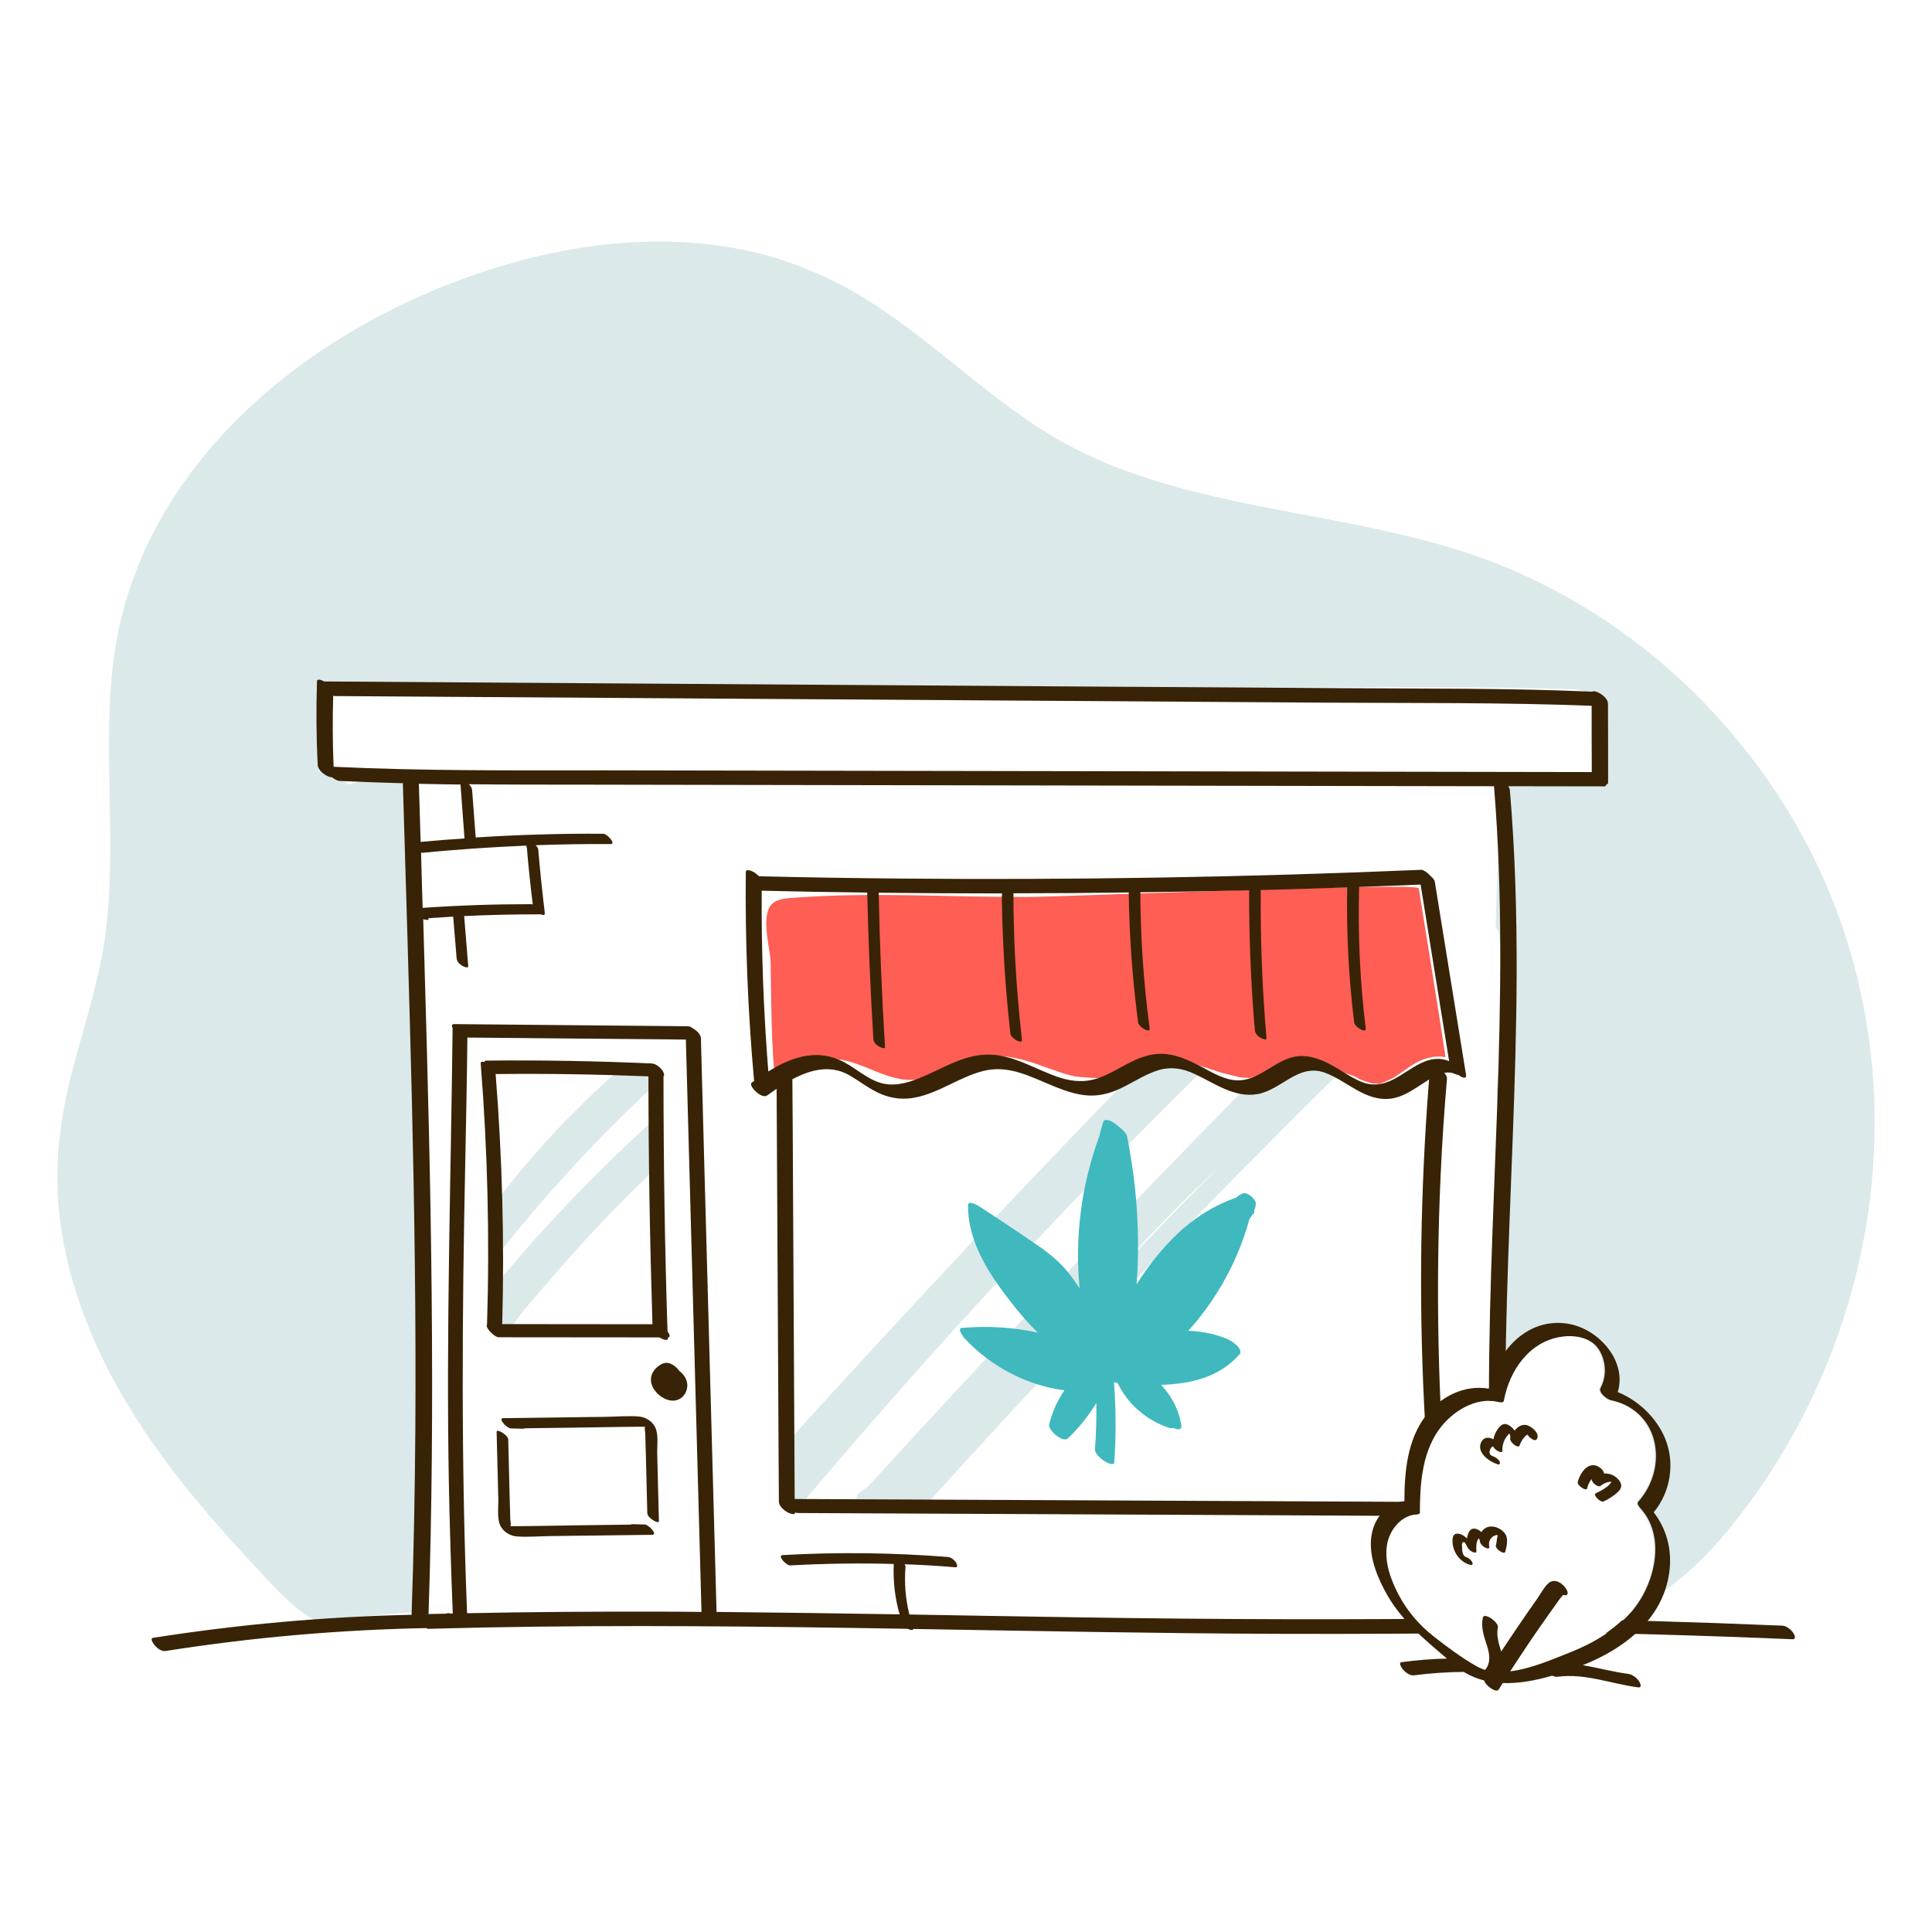
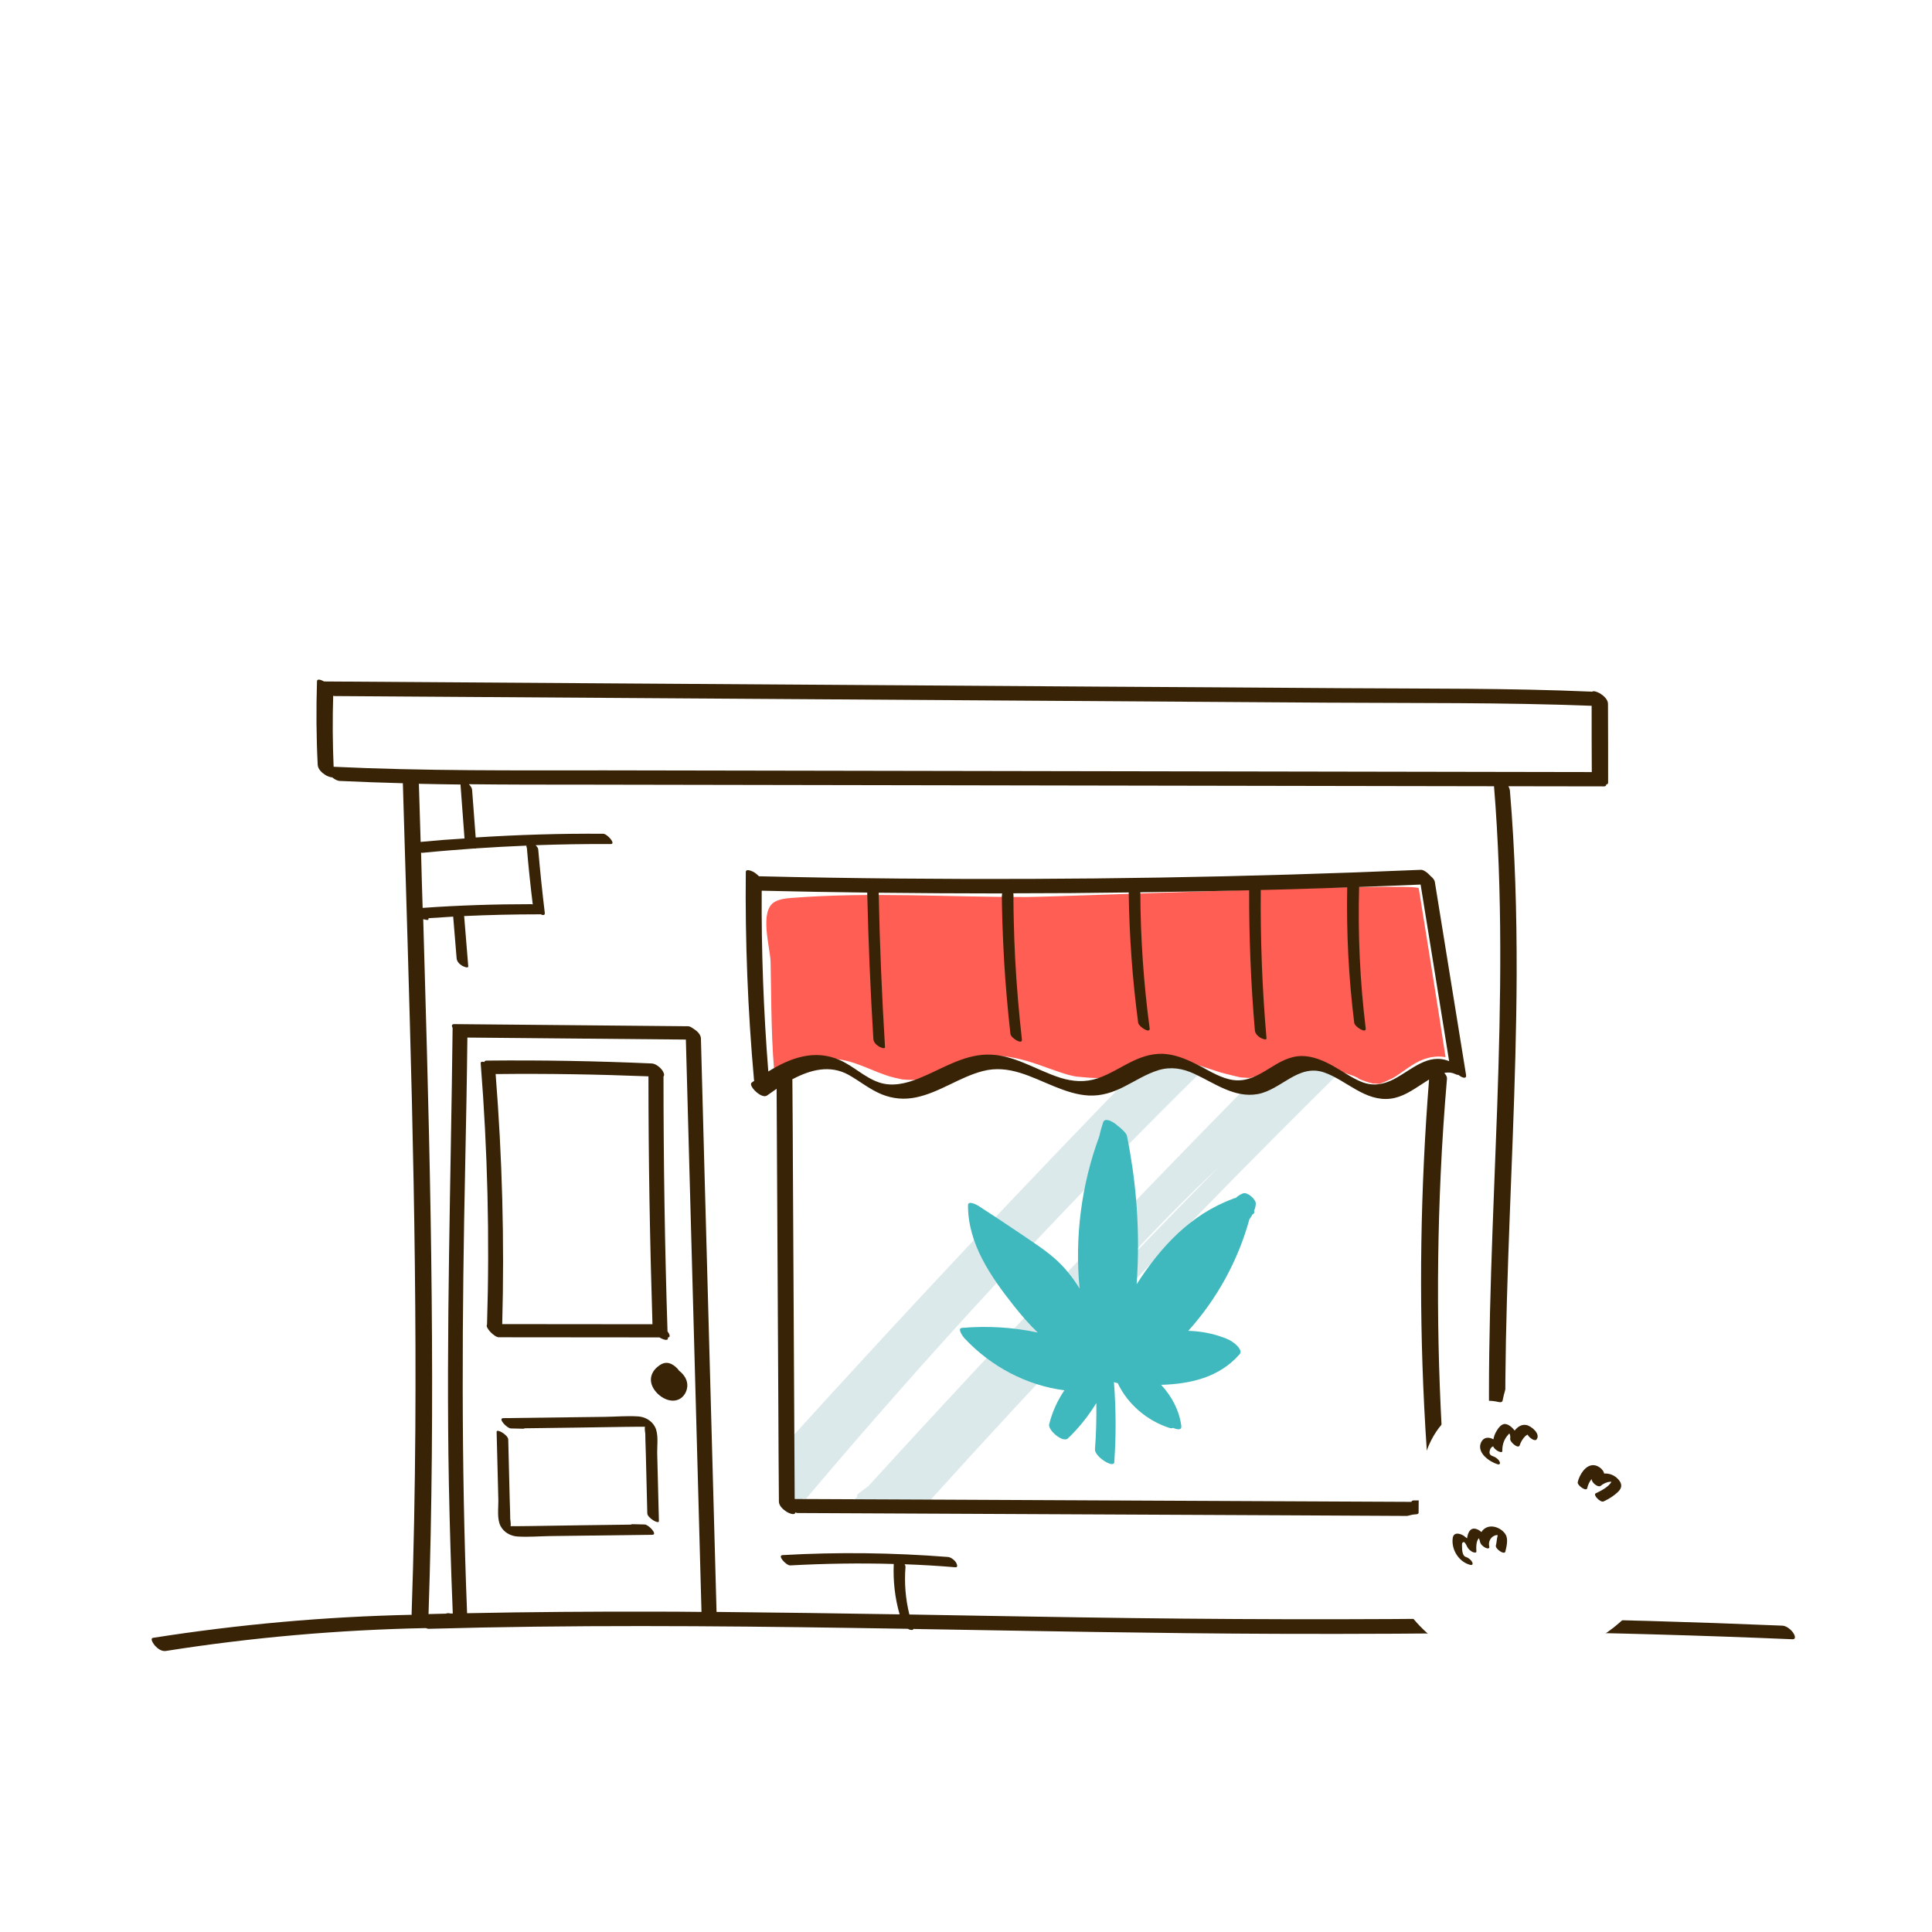
<svg xmlns="http://www.w3.org/2000/svg" width="640" height="640" viewBox="0 0 640 640" fill="none">
  <rect x="0" y="0" width="640" height="640" fill="#333333" stroke="none" />
  <g clip-path="url(#clip0)">
    <rect width="640" height="640" fill="white" />
    <g clip-path="url(#clip1)">
-       <path opacity="0.2" d="M595.497 274.059C570.754 230.629 530.291 196.729 482.325 181.984C454.685 173.45 425.763 170.274 397.743 163.399C383.781 159.985 370.008 155.623 357.186 149.175C344.363 142.775 332.917 134.098 321.757 125.185C311.024 116.603 300.433 107.784 288.893 100.388C277.068 92.802 264.292 87.065 250.662 83.746C222.975 77.061 193.673 79.906 166.603 87.966C118.732 102.237 71.478 133.624 49.252 179.519C43.6 191.23 39.754 203.699 37.901 216.595C35.669 232.383 36.002 248.361 36.334 264.244C36.619 279.795 36.904 295.441 34.719 310.85C32.487 326.449 27.311 341.384 23.464 356.603C19.76 371.348 18.003 386.236 19.57 401.455C21.089 416.295 25.411 430.803 31.395 444.458C43.363 471.625 62.312 494.999 82.401 516.619C87.197 521.787 91.947 527.239 97.313 531.886C101.73 535.726 107.191 539.045 113.27 537.907C113.887 537.765 113.65 537.006 113.033 536.105C179.046 529.799 245.486 530.036 311.689 532.17C345.028 533.26 378.367 534.778 411.658 536.247L461.999 538.476C478.146 539.187 494.53 540.657 510.725 539.946C525.067 539.329 538.412 535.821 550.333 527.666C561.541 520.033 570.659 509.697 578.732 498.887C594.975 477.077 606.895 452.091 613.924 425.872C627.459 374.952 621.712 320.048 595.497 274.059Z" fill="#4C919A" />
      <path d="M529.817 241.533C530.007 237.93 530.862 234.042 528.155 231.197C525.495 228.447 522.408 228.352 518.799 228.258C462.522 226.646 405.959 228.495 349.635 228.4C304.186 228.305 258.689 228.21 213.24 228.163C188.212 228.115 163.231 228.068 138.203 228.02C129.797 227.357 121.344 227.12 112.89 227.262C110.943 227.309 108.996 227.357 107.049 227.404C107.334 228.305 107.429 229.253 107.334 230.201C106.337 238.546 106.337 246.938 105.529 255.282C107.049 255.851 108.521 256.468 109.993 257.084C110.278 257.226 110.563 257.321 110.848 257.463C110.658 257.369 110.421 257.274 110.231 257.226C110.468 257.321 110.706 257.416 110.896 257.511C110.848 257.511 110.848 257.511 110.801 257.511C110.896 257.558 110.943 257.558 111.038 257.606C110.943 257.558 110.896 257.558 110.801 257.511C110.563 257.511 110.373 257.463 110.136 257.463C112.178 257.7 113.935 258.554 115.36 259.881C119.587 258.791 123.908 257.558 128.278 258.032C132.362 258.459 135.591 260.545 136.969 264.006C137.064 264.006 137.159 264.006 137.253 264.006C137.253 264.291 137.253 264.623 137.253 264.907C137.491 265.666 137.633 266.519 137.681 267.42C137.728 268.226 137.586 269.079 137.348 269.885C137.823 295.962 138.203 321.991 138.536 348.068C138.963 387.799 139.201 427.531 139.248 467.309C139.248 489.688 139.201 512.114 139.058 534.492C139.058 535.915 140.483 537.147 141.575 537.858C142.003 538.143 144.472 539.376 144.472 538.048C144.472 537.764 144.472 537.527 144.472 537.242C144.567 537.242 144.615 537.242 144.71 537.242C190.159 537.764 235.656 538.19 281.105 538.522C326.554 538.854 372.051 539.044 417.547 539.139C442.005 539.186 466.511 539.233 490.969 539.233C491.396 539.47 491.871 539.613 492.346 539.613H495.243C495.386 539.66 495.481 539.66 495.576 539.613H497.143C497.475 539.613 497.713 539.518 497.855 539.376C498.662 539.66 499.565 539.802 499.565 538.996C499.327 499.028 498.71 459.107 497.665 419.139C497.143 399.794 496.525 380.45 495.813 361.154C497.665 343.99 497.95 326.685 496.668 309.474C496.62 308.621 496.098 307.862 495.481 307.293C495.718 292.311 496.525 277.376 497.808 262.442C497.855 262.442 497.903 262.442 497.95 262.442C498.045 262.299 498.188 262.157 498.283 262.015C498.33 261.968 498.33 261.968 498.378 261.92C498.473 261.825 498.52 261.778 498.615 261.73C499.185 261.256 499.945 260.593 500.657 260.213C501.749 259.597 502.889 259.265 504.124 259.265C504.741 259.36 505.359 259.407 505.929 259.502C506.071 259.549 506.214 259.597 506.309 259.644C507.211 259.36 508.113 259.218 509.063 259.17C515.759 259.123 522.313 257.985 528.962 257.321C529.009 257.321 529.057 257.321 529.104 257.321C529.152 256.041 529.057 254.761 529.104 253.813C529.389 249.735 529.627 245.61 529.817 241.533Z" fill="white" />
-       <path opacity="0.2" d="M213.192 354.279C213.144 354.327 213.049 354.374 213.002 354.469C211.909 353.521 210.58 352.809 209.962 353.236C208.917 353.9 207.825 354.564 206.78 355.227C205.878 354.706 205.023 354.469 204.501 354.943C189.256 368.313 175.436 383.248 163.278 399.463C162.756 400.127 163.468 401.265 164.465 402.213C164.038 402.734 163.611 403.208 163.183 403.73C162.661 404.346 163.326 405.532 164.37 406.48C163.611 407.428 162.851 408.376 162.043 409.325C160.904 410.747 165.653 414.682 166.793 413.307C182.465 393.726 199.562 375.33 217.988 358.309C219.128 357.076 214.616 352.952 213.192 354.279Z" fill="#4C919A" />
-       <path opacity="0.2" d="M214.807 372.58C205.451 381.114 196.428 389.98 187.689 399.178C183.415 403.635 179.236 408.187 175.104 412.833C170.972 417.479 167.078 422.458 162.804 427.009C162.091 427.768 163.469 429.522 164.941 430.518C164.229 431.466 163.516 432.367 162.804 433.315C162.234 434.074 163.136 435.401 164.371 436.397C164.181 436.681 164.039 436.966 163.896 437.298C162.946 439.052 167.885 442.655 168.645 441.28C171.447 435.97 175.816 431.419 179.663 426.867C183.7 422.126 187.784 417.432 191.964 412.833C200.369 403.635 209.108 394.769 218.131 386.235C218.749 385.666 217.894 384.338 216.754 383.295C217.229 382.869 217.704 382.394 218.226 381.968C218.844 381.399 218.036 380.119 216.896 379.076C217.799 378.27 218.701 377.416 219.603 376.61C220.743 375.425 216.232 371.253 214.807 372.58Z" fill="#4C919A" />
      <path opacity="0.2" d="M425.478 319.81C421.346 323.746 417.215 327.681 413.13 331.616C412.418 330.573 410.993 329.482 409.901 329.245C410.518 328.629 411.136 327.965 411.753 327.349C412.988 326.116 408.381 322.039 407.004 323.366C367.634 363.145 328.928 403.588 290.983 444.741C280.297 456.31 269.659 467.973 259.068 479.637C258.356 480.395 259.686 482.102 261.111 483.098C260.826 485.705 261.063 488.313 261.823 490.873C261.253 491.869 260.731 492.912 260.256 493.955C259.448 495.662 264.055 499.36 265.005 497.938C265.337 497.369 265.717 496.8 266.05 496.278C266.572 496.468 267.094 496.468 267.379 496.041C287.278 472.477 307.7 449.34 328.596 426.677C349.492 404.014 370.91 381.778 392.804 360.063C405.152 347.831 417.594 335.741 430.227 323.793C431.414 322.608 426.903 318.435 425.478 319.81Z" fill="#4C919A" />
      <path opacity="0.2" d="M453.641 336.879C447.942 341.098 442.291 345.46 436.734 349.917C436.259 349.016 435.12 347.926 434.075 347.404C439.251 342.189 444.38 337.021 449.604 331.853C450.839 330.62 446.232 326.543 444.855 327.87C402.73 369.925 361.366 412.738 320.808 456.31C309.695 468.258 298.677 480.206 287.706 492.248C286.567 493.102 285.379 494.002 284.24 494.856C283.907 495.093 283.86 495.377 284.002 495.757C283.575 496.136 283.195 496.515 282.767 496.942C281.533 498.127 286.092 502.252 287.517 500.925L289.036 499.455C289.369 499.55 289.654 499.55 289.891 499.455C292.076 498.601 294.308 497.843 296.54 497.179C297.585 498.317 299.199 499.36 300.102 499.028L301.669 498.507C301.906 498.412 302.049 498.27 302.096 498.032C302.524 497.795 302.904 497.511 303.284 497.226C304.471 498.364 306.133 499.17 306.845 498.412C345.028 456.12 384.256 414.777 424.481 374.429C435.737 363.145 447.04 351.956 458.485 340.814C459.625 339.629 455.161 335.788 453.641 336.879ZM355.287 436.823C355.097 436.634 354.907 436.492 354.669 436.349C361.176 429.617 367.634 422.932 374.141 416.199C374.331 416.152 374.521 416.104 374.663 415.915C383.924 405.911 393.517 396.239 403.443 386.851C387.201 403.35 371.149 419.992 355.287 436.823Z" fill="#4C919A" />
      <path d="M469.978 294.255C469.646 292.217 352.342 297.1 339.852 297.147C314.159 297.195 288.086 295.441 262.488 297.432C260.494 297.574 258.452 297.764 256.694 298.712C251.375 301.652 255.127 313.789 255.27 318.625C255.365 323.603 255.412 328.582 255.507 333.56C255.65 340.624 255.84 347.641 256.457 354.658C261.064 352.145 265.955 350.391 270.989 350.723C274.979 350.391 279.063 350.818 283.147 352.193C286.662 353.378 289.986 354.99 293.453 356.175C295.257 356.792 297.11 357.219 299.009 357.598C299.057 357.598 299.057 357.598 299.104 357.598C299.532 357.598 299.959 357.645 300.386 357.693C301.051 357.74 301.764 357.693 302.429 357.74C302.809 357.74 303.046 357.74 303.141 357.74C304.091 357.503 305.373 357.029 305.611 356.934C306.085 356.792 306.513 356.602 306.988 356.413C308.84 355.464 310.74 354.563 312.639 353.71C315.109 352.572 317.673 351.434 320.333 350.865C320.76 350.77 321.235 350.676 321.663 350.628C322.28 350.533 322.802 350.439 323.182 350.391C323.135 350.391 323.135 350.391 323.135 350.391C323.182 350.391 323.182 350.391 323.23 350.391C325.699 350.012 324.37 350.344 323.42 350.391C325.034 350.344 326.744 349.822 328.359 349.775C333.773 349.538 339.187 351.008 344.221 352.762C346.501 353.568 348.78 354.421 351.107 355.18C352.389 355.607 353.672 356.033 355.002 356.318C355.571 356.46 356.094 356.555 356.664 356.65H356.711C359.181 356.887 361.65 357.124 364.12 357.124C364.88 357.124 365.687 357.076 366.447 357.029C369.154 355.749 371.718 354.184 374.425 352.857C378.035 351.102 381.977 349.87 386.013 350.439C387.343 350.628 388.625 350.913 389.86 351.339C390.81 351.387 391.76 351.529 392.71 351.719C396.509 352.477 400.213 353.995 403.918 355.132C406.197 355.796 408.524 356.318 410.851 356.887C411.279 356.934 411.706 356.981 412.086 356.981C412.561 356.981 414.461 357.266 414.746 356.887C413.368 357.076 413.226 357.124 414.271 356.934L414.983 356.792C415.458 356.697 415.933 356.555 416.408 356.413C417.548 356.081 418.64 355.701 419.685 355.275C423.104 353.141 426.476 351.102 430.608 351.055C432.84 351.055 434.977 351.624 437.066 352.477C439.916 353.283 442.718 354.326 445.377 355.369C446.612 355.891 448.179 356.223 449.414 356.887C449.509 356.887 449.794 357.029 450.222 357.408C450.507 357.55 450.839 357.645 451.124 357.787C452.121 358.167 453.119 358.499 454.163 358.783C454.401 358.831 454.638 358.878 454.876 358.973C455.303 358.878 455.683 358.925 455.826 358.973C456.158 358.973 456.443 359.02 456.633 359.02C456.728 359.02 456.823 359.02 456.918 359.02C457.298 358.925 457.725 358.736 457.868 358.688C457.963 358.641 458.2 358.594 458.39 358.499C458.865 358.262 460.29 357.645 461.145 357.266C461.62 356.981 462.094 356.697 462.569 356.413C465.989 354.184 468.933 351.529 472.97 350.486C475.06 349.917 477.007 349.87 478.859 350.202C476.009 331.521 472.97 312.888 469.978 294.255Z" fill="#FE5E53" />
      <path d="M485.65 356.08C482.183 334.745 478.764 313.409 475.297 292.074C475.202 291.505 474.632 290.794 473.872 290.178C472.922 289.087 471.545 288.091 470.69 288.139C413.131 290.604 355.524 291.553 297.917 291.031C282.435 290.889 266.905 290.652 251.423 290.272C250.948 289.798 250.426 289.372 249.951 289.04C249.523 288.755 247.101 287.522 247.054 288.85C246.816 311.797 247.719 334.745 249.761 357.598C249.761 357.74 249.808 357.882 249.856 358.024C249.571 358.214 249.286 358.451 249.001 358.641C247.719 359.589 252.278 364.188 254.082 362.908C255.08 362.197 256.172 361.438 257.264 360.679C257.454 395.669 257.644 430.66 257.834 465.697C257.882 476.27 257.929 486.843 258.024 497.416C258.024 498.838 259.449 500.071 260.541 500.782C260.969 501.067 263.343 502.252 263.438 501.019C263.771 501.161 264.103 501.209 264.436 501.209C318.433 501.446 372.431 501.73 426.428 501.967C441.626 502.062 456.823 502.11 472.02 502.204C472.542 502.204 472.827 502.015 472.875 501.683C474.775 501.683 476.722 501.683 478.621 501.683C478.954 501.683 479.619 501.588 479.571 501.067C476.294 463.801 475.534 426.345 477.244 388.984C477.719 378.411 478.431 367.839 479.334 357.266C479.381 356.697 479.001 356.033 478.431 355.417C479.619 355.18 480.806 355.227 481.946 355.748C482.326 355.938 482.753 356.08 483.133 356.08C484.415 357.123 485.888 357.503 485.65 356.08ZM468.363 497.036C467.841 497.036 467.603 497.226 467.556 497.511C413.701 497.274 359.798 496.989 305.943 496.752C291.696 496.705 277.496 496.61 263.248 496.562C263.058 460.956 262.868 425.349 262.678 389.743C262.631 379.17 262.583 368.597 262.488 358.024C262.488 357.835 262.488 357.692 262.441 357.55C268.377 354.374 274.931 352.619 281.152 356.08C284.857 358.166 288.134 360.916 292.123 362.528C295.78 363.998 299.579 364.33 303.426 363.524C311.262 361.912 317.863 356.792 325.604 354.8C334.2 352.572 341.561 356.792 349.303 359.921C352.959 361.391 356.759 362.718 360.748 362.908C364.927 363.097 368.821 361.817 372.478 359.921C376.23 358.024 379.792 355.701 383.876 354.468C387.96 353.283 391.807 353.947 395.607 355.701C402.208 358.735 408.904 363.809 416.598 362.434C424.481 361.011 430.038 352.287 438.681 355.274C446.09 357.882 452.121 364.946 460.622 363.951C464.564 363.477 467.888 361.153 471.118 359.067C471.783 358.641 472.59 358.119 473.397 357.598C470.548 393.631 469.978 429.806 471.783 465.887C472.305 476.27 473.017 486.653 473.92 496.989C472.115 497.036 470.263 497.036 468.363 497.036ZM461.619 357.55C458.2 359.304 454.733 359.873 451.076 358.404C447.657 357.029 444.665 354.8 441.483 353.046C438.396 351.339 434.882 349.822 431.273 349.822C427.141 349.822 423.721 351.908 420.302 354.042C416.693 356.27 413.036 358.356 408.619 357.787C404.677 357.266 401.068 354.99 397.601 353.188C394.134 351.387 390.525 349.68 386.583 349.206C382.499 348.684 378.605 349.869 374.995 351.624C371.196 353.473 367.634 355.843 363.597 357.218C359.466 358.593 355.381 358.309 351.25 357.029C343.176 354.468 335.672 349.158 326.887 349.348C318.671 349.537 311.689 354.326 304.281 357.266C300.149 358.925 295.495 360.063 291.126 358.546C286.424 356.934 282.72 353.141 278.161 351.15C269.755 347.451 261.729 350.486 254.51 354.942C252.943 335.029 252.183 315.021 252.325 295.061C252.42 295.061 252.468 295.061 252.563 295.061C264.151 295.345 275.738 295.535 287.279 295.677C287.659 311.892 288.324 328.06 289.321 344.227C289.368 345.223 290.271 346.124 291.126 346.645C291.411 346.835 293.263 347.736 293.168 346.788C292.123 329.767 291.411 312.793 291.078 295.725C304.708 295.867 318.338 295.962 331.968 295.962C331.921 296.389 331.873 296.815 331.873 296.957C331.873 298.048 331.921 299.138 331.921 300.229C331.968 302.078 332.016 303.974 332.063 305.824C332.206 310.043 332.396 314.215 332.633 318.435C333.108 326.495 333.82 334.508 334.723 342.521C334.865 343.801 338.712 346.266 338.522 344.37C337.525 335.504 336.765 326.59 336.29 317.677C336.052 313.315 335.91 308.953 335.815 304.591C335.767 302.41 335.72 300.229 335.72 298.048C335.72 297.289 335.767 296.578 335.672 295.914C348.4 295.914 361.175 295.82 373.903 295.63C374.093 310.091 375.138 324.504 377.037 338.822C377.227 340.102 381.074 342.568 380.837 340.671C378.842 325.737 377.797 310.66 377.75 295.583C389.765 295.44 401.78 295.203 413.796 294.919C413.748 310.423 414.366 325.926 415.695 341.335C415.79 342.378 416.645 343.232 417.5 343.753C417.737 343.895 419.637 344.844 419.542 343.895C418.117 327.586 417.5 311.229 417.643 294.824C420.255 294.777 422.867 294.682 425.431 294.634C432.365 294.445 439.346 294.208 446.28 293.971C445.995 308.953 446.755 323.935 448.607 338.822C448.749 340.102 452.644 342.568 452.406 340.671C450.507 325.12 449.794 309.474 450.222 293.828C457.013 293.591 463.804 293.307 470.595 293.022C473.73 312.509 476.912 332.042 480.046 351.529C473.017 348.684 467.603 354.468 461.619 357.55Z" fill="#382307" />
      <g style="mix-blend-mode:multiply">
        <path d="M415.993 398.83C416.163 397.354 413.219 394.798 411.804 395.309C410.898 395.65 410.049 396.161 409.426 396.786C409.313 396.842 409.2 396.899 409.087 396.899C408.804 396.899 408.577 397.013 408.407 397.126C394.312 402.351 384.462 413.085 376.537 425.408C376.707 423.194 376.764 420.979 376.877 418.764C377.386 404.509 376.141 390.198 373.31 376.227C373.141 375.489 371.669 373.956 370.197 372.876C368.442 371.286 365.951 370.207 365.442 371.741C364.932 373.274 364.48 374.864 364.14 376.454C358.196 392.583 355.988 409.848 357.63 426.828C355.536 423.478 353.158 420.411 350.384 417.798C346.705 414.334 342.402 411.665 338.27 408.825C333.572 405.645 328.873 402.522 324.118 399.455C323.609 399.114 320.665 397.581 320.665 399.228C320.608 412.006 328.25 422.966 335.893 432.621C338.327 435.688 340.931 438.698 343.761 441.424C335.553 439.663 327.118 439.152 318.627 439.89C316.929 440.061 319.193 443.014 319.42 443.241C328.194 452.668 340.025 458.915 352.592 460.562C350.271 463.97 348.573 467.718 347.554 471.807C347.044 473.738 352.139 478.111 353.781 476.464C357.46 472.943 360.574 469.024 363.178 464.765C363.234 469.876 363.121 474.987 362.725 480.099C362.555 482.541 369.008 486.573 369.121 484.358C369.744 475.498 369.688 466.639 369.008 457.836C369.405 458.007 369.857 458.12 370.254 458.177C373.537 465.162 380.047 470.671 387.349 473C387.859 473.17 388.312 473.17 388.595 473C388.764 473.056 388.934 473.17 389.161 473.227C390.18 473.568 391.538 473.795 391.312 472.261C390.633 467.207 388.142 462.493 384.632 458.745C394.369 458.461 403.879 456.303 410.615 448.636C411.974 447.103 408.577 444.32 406.313 443.468C406.087 443.355 405.804 443.241 405.577 443.184C401.728 441.708 397.709 440.969 393.633 440.856C403.086 430.349 410.106 417.685 413.898 403.828C413.955 403.771 414.012 403.714 414.068 403.657C414.408 403.203 414.634 402.692 414.917 402.238H414.974C415.483 402.067 415.597 401.613 415.427 401.045C415.767 400.363 415.936 399.625 415.993 398.83Z" fill="#3FB9BE" />
      </g>
      <path d="M221.123 441.043C220.221 412.975 219.794 384.859 219.794 356.744C219.794 356.697 219.794 356.649 219.794 356.554C220.268 356.175 219.794 355.179 219.461 354.658C218.749 353.615 217.276 352.382 215.947 352.287C197.71 351.481 179.473 351.149 161.189 351.339C160.714 351.339 160.477 351.529 160.429 351.813C159.764 351.624 159.195 351.624 159.242 352.287C161.522 381.067 162.234 409.988 161.332 438.814C160.619 439.715 163.754 442.987 165.226 442.987C182.988 442.987 200.702 443.034 218.464 443.034C218.511 443.082 218.559 443.082 218.606 443.129C218.986 443.366 221.313 444.551 221.266 443.271C221.266 443.176 221.266 443.082 221.266 443.034C222.168 443.034 221.883 442.038 221.123 441.043ZM164.419 355.796C181.231 355.606 198.042 355.891 214.807 356.554C214.807 383.959 215.282 411.315 216.137 438.672C199.562 438.672 182.94 438.625 166.366 438.625C167.126 410.984 166.366 383.342 164.181 355.748C164.276 355.796 164.324 355.796 164.419 355.796Z" fill="#382307" />
      <path d="M224.922 454.034C224.305 453.038 223.07 452.138 222.31 451.806C220.411 450.952 218.938 451.758 217.466 453.086C216.184 454.271 215.424 455.931 215.661 457.685C216.136 461.43 221.265 465.366 224.97 463.517C226.584 462.711 227.534 461.004 227.677 459.249C227.819 457.116 226.584 455.314 224.922 454.034Z" fill="#382307" />
      <path d="M217.703 481.248C217.656 478.641 218.226 474.99 216.944 472.619C215.851 470.581 213.667 469.348 211.387 469.206C207.778 468.969 204.073 469.3 200.464 469.348C196.712 469.395 192.96 469.443 189.209 469.49C181.705 469.585 174.201 469.68 166.698 469.775C164.798 469.822 167.933 473.141 169.215 473.188C170.592 473.236 171.969 473.236 173.299 473.283C173.537 473.283 173.726 473.236 173.774 473.141C184.887 472.999 196 472.856 207.16 472.667C208.728 472.667 210.295 472.619 211.862 472.619C212.432 472.619 213.097 472.667 213.667 472.619C213.667 472.619 213.667 472.619 213.667 472.667C213.477 472.999 213.714 474.658 213.762 474.99C213.762 475.796 213.809 476.554 213.809 477.36L213.952 482.054C214.094 488.502 214.284 494.903 214.427 501.351C214.474 502.821 218.321 505.097 218.273 503.864C218.083 496.325 217.893 488.787 217.703 481.248Z" fill="#382307" />
      <path d="M594.025 540.893C593.312 539.85 591.84 538.617 590.51 538.522C561.066 537.289 531.621 536.436 502.176 536.009C498.235 501.019 498.187 465.792 499.184 430.612C500.182 394.674 502.271 358.783 502.414 322.845C502.461 302.505 501.891 282.212 500.182 261.967C500.134 261.446 499.944 260.924 499.659 260.45C510.202 260.45 520.745 260.498 531.289 260.498C531.906 260.498 532.096 260.261 532.096 259.834C532.476 259.834 532.713 259.644 532.713 259.218C532.713 250.541 532.713 241.817 532.666 233.141C532.666 231.719 531.241 230.486 530.149 229.775C529.769 229.538 527.917 228.589 527.394 229.158C527.299 229.158 527.204 229.111 527.109 229.111C499.802 227.926 472.399 228.163 445.044 227.973C417.879 227.783 390.667 227.594 363.502 227.451C308.839 227.072 254.129 226.74 199.467 226.361C168.787 226.171 138.155 225.934 107.476 225.745C107.429 225.745 107.381 225.745 107.381 225.745C106.146 225.081 105.054 224.844 105.006 225.65C104.722 234.895 104.769 244.093 105.244 253.338C105.291 254.761 106.621 255.994 107.761 256.705C107.998 256.894 109.281 257.511 110.041 257.511C110.8 258.127 111.703 258.649 112.558 258.696C119.539 259.028 126.473 259.265 133.454 259.455C134.499 294.54 135.591 329.625 136.446 364.757C137.301 400.932 137.823 437.108 137.586 473.283C137.443 493.718 137.063 514.152 136.351 534.587C136.351 534.682 136.351 534.824 136.398 534.919C107.713 535.535 79.076 538.095 50.724 542.552C49.442 542.742 51.056 544.828 51.341 545.16C52.149 546.061 53.526 547.104 54.856 546.914C83.398 542.41 112.225 539.897 141.1 539.328C141.385 539.47 141.717 539.565 141.955 539.565C188.924 538.238 235.893 538.57 282.861 539.281C288.845 539.376 294.782 539.47 300.766 539.565C300.861 539.613 300.908 539.66 301.003 539.707C301.383 539.897 302.475 540.182 302.57 539.613C342.653 540.276 382.736 541.082 422.818 541.225C449.271 541.319 475.676 541.177 502.129 540.798C502.509 540.798 502.746 540.656 502.889 540.466C533.188 540.893 563.535 541.746 593.835 543.026C595.117 543.026 594.5 541.557 594.025 540.893ZM110.515 254.002C110.183 246.179 110.136 238.309 110.373 230.486C110.563 230.533 110.8 230.581 110.99 230.581C165.653 230.96 220.363 231.292 275.025 231.671C329.688 232.05 384.398 232.382 439.06 232.762C468.458 232.951 497.902 232.667 527.252 233.805C527.252 241.106 527.252 248.408 527.299 255.709V255.757C472.732 255.662 418.164 255.567 363.597 255.472L200.369 255.188C170.402 255.188 140.435 255.425 110.515 254.002ZM174.534 280.885C175.056 287.143 175.721 293.354 176.481 299.613C176.338 299.565 176.196 299.518 176.101 299.518C164.038 299.518 152.023 299.897 140.008 300.751C139.818 294.634 139.628 288.566 139.485 282.45C139.675 282.497 139.818 282.497 140.008 282.497C145.659 281.928 151.358 281.501 157.057 281.075C157.342 281.122 157.579 281.122 157.722 281.027C163.278 280.648 168.835 280.363 174.391 280.126C174.391 280.174 174.391 280.221 174.391 280.221C174.344 280.411 174.391 280.648 174.534 280.885ZM139.343 278.894C139.153 272.635 138.963 266.329 138.773 260.071C138.773 259.929 138.725 259.787 138.725 259.644C143.332 259.739 147.939 259.834 152.545 259.881C152.973 265.855 153.448 271.782 153.875 277.756C149.031 278.04 144.187 278.419 139.343 278.894ZM217.846 533.876C196.807 533.828 175.769 533.971 154.73 534.397C152.735 484.804 153.068 435.211 154.113 385.571C154.397 371.632 154.682 357.645 154.825 343.706C178.95 343.943 203.076 344.133 227.202 344.37L231.238 492.153C231.618 506.092 231.998 520.031 232.378 533.971C227.534 533.923 222.69 533.876 217.846 533.876ZM495.718 535.915C495.528 535.915 495.385 535.962 495.29 536.009C449.461 536.626 403.679 536.483 357.85 535.772C338.996 535.488 320.095 535.156 301.241 534.824C299.958 529.656 299.531 524.393 299.958 519.036C299.958 518.799 299.863 518.467 299.673 518.182C305.277 518.372 310.834 518.704 316.438 519.178C317.53 519.273 316.96 518.088 316.675 517.566C316.153 516.76 314.966 515.812 313.968 515.764C295.779 514.342 277.495 514.105 259.258 515.148C257.359 515.243 260.446 518.609 261.775 518.562C273.221 517.945 284.666 517.756 296.064 518.088C295.827 523.73 296.444 529.372 298.011 534.777C277.78 534.445 257.596 534.16 237.365 533.971L233.328 386.566C232.948 372.39 232.568 358.167 232.188 343.99C232.141 342.663 230.906 341.525 229.861 340.861C229.814 340.814 229.719 340.766 229.624 340.719C229.006 340.245 228.389 339.96 227.962 339.96C202.126 339.723 176.291 339.486 150.456 339.249C149.601 339.249 149.553 339.818 149.933 340.529C149.363 390.976 147.749 441.327 148.699 491.774C148.983 505.95 149.411 520.126 149.981 534.303C149.981 534.35 149.981 534.397 149.981 534.492C149.743 534.492 149.458 534.492 149.221 534.492C149.031 534.445 148.841 534.397 148.699 534.397C148.651 534.397 148.556 534.397 148.509 534.397C148.461 534.397 148.366 534.397 148.319 534.397C148.081 534.397 147.891 534.445 147.749 534.54C145.802 534.587 143.854 534.634 141.955 534.682C143.142 499.692 143.332 464.654 143 429.664C142.667 393.489 141.717 357.313 140.672 321.138C140.53 315.591 140.34 310.043 140.198 304.496C140.577 304.591 140.957 304.638 141.337 304.733C141.907 304.828 142.002 304.544 141.955 304.164C144.662 303.975 147.416 303.832 150.123 303.643L151.263 317.487C151.358 318.53 152.213 319.384 153.068 319.905C153.305 320.047 155.205 320.996 155.11 320.047L153.78 303.738C153.78 303.643 153.733 303.548 153.733 303.453C162.044 303.074 170.355 302.884 178.666 302.884C178.808 302.884 178.903 302.884 178.998 302.837C179.853 303.263 180.565 303.263 180.47 302.41C179.615 295.393 178.903 288.376 178.286 281.312C178.238 280.932 177.906 280.458 177.431 279.984C185.742 279.7 194.005 279.557 202.316 279.605C204.168 279.605 201.129 276.191 199.799 276.191C185.694 276.096 171.637 276.523 157.579 277.424C157.199 272.161 156.772 266.946 156.392 261.683C156.345 260.972 155.87 260.308 155.3 259.787C168.17 259.929 181.04 259.929 193.91 259.929C221.265 259.976 248.62 260.024 275.975 260.071L439.203 260.355L494.91 260.45C497.807 295.867 497.19 331.426 495.955 366.938C494.673 403.113 492.773 439.336 493.343 475.559C493.675 495.709 494.768 515.812 497.142 535.867V535.915C496.667 535.962 496.192 535.962 495.718 535.915Z" fill="#382307" />
      <path d="M165.083 496.942C165.131 499.549 164.561 503.2 165.843 505.571C166.935 507.61 169.12 508.842 171.399 508.984C175.009 509.222 178.713 508.89 182.322 508.842C186.074 508.795 189.826 508.747 193.578 508.7C201.081 508.605 208.585 508.51 216.089 508.416C217.988 508.368 214.854 505.049 213.572 505.002C212.194 504.954 210.817 504.954 209.487 504.907C209.25 504.907 209.06 504.954 209.013 505.049C197.9 505.192 186.787 505.334 175.626 505.523C174.059 505.523 172.492 505.571 170.924 505.571C170.355 505.571 169.69 505.523 169.12 505.571C169.12 505.571 169.12 505.571 169.12 505.523C169.31 505.192 169.072 503.532 169.025 503.2C169.025 502.394 168.977 501.636 168.977 500.83L168.835 496.136C168.692 489.688 168.502 483.287 168.36 476.839C168.312 475.369 164.466 473.094 164.513 474.326C164.703 481.865 164.893 489.403 165.083 496.942Z" fill="#382307" />
      <path d="M542.26 497.463C547.199 492.011 549.336 484.235 547.484 477.076C545.679 470.059 540.265 465.271 533.236 463.848C531.954 463.611 528.962 461.288 529.77 459.771C531.907 455.788 531.622 450.81 529.2 447.017C526.635 443.034 521.364 442.133 516.947 442.797C506.214 444.314 499.66 453.986 497.76 463.943C497.618 464.654 496.858 464.512 496.336 464.417C488.31 462.521 480.189 467.689 475.819 474.184C470.548 482.007 469.883 491.916 469.931 501.067C469.931 501.541 469.361 501.636 469.028 501.636C463.757 501.873 459.91 506.756 459.055 511.687C458.105 517.424 460.242 523.208 462.854 528.234C466.464 535.109 471.688 540.845 478.052 545.065C479.049 545.065 480.284 546.013 480.996 546.867C482.088 547.483 483.181 548.005 484.273 548.526C485.223 548.953 487.122 550.375 487.217 551.608C487.217 551.75 487.217 551.892 487.17 552.035C492.204 553.978 498.615 553.22 503.554 552.129C516.757 549.237 531.052 544.259 540.17 533.828C547.721 525.152 551.711 509.411 543.115 500.024C542.83 499.455 541.69 498.127 542.26 497.463Z" fill="white" />
-       <path d="M551.567 476.46C548.718 469.633 542.782 463.943 535.895 461.146C539.077 450.81 529.484 440.095 519.321 438.483C505.691 436.349 495.765 447.776 493.201 460.008C485.08 458.633 477.149 462.616 472.209 469.111C466.178 477.076 465.228 487.649 465.228 497.274C459.957 497.89 455.967 501.968 454.638 507.136C452.928 513.773 455.587 520.98 458.674 526.812C463.708 536.389 471.402 542.695 479.333 549.427C474.299 549.522 469.265 549.949 464.278 550.613C462.996 550.802 464.611 552.888 464.896 553.22C465.751 554.121 467.08 555.117 468.41 554.974C473.872 554.263 479.381 553.884 484.89 553.837C487.027 555.164 489.306 556.065 491.633 556.681C492.156 558.483 495.67 560.901 496.43 559.716C496.905 559.004 497.38 558.246 497.807 557.535C503.221 557.724 508.92 556.634 514.239 555.069C514.809 555.354 515.379 555.543 515.996 555.449C525.02 554.216 533.806 557.819 542.639 558.957C544.064 559.147 543.351 557.487 542.924 556.871C542.164 555.78 540.739 554.69 539.41 554.5C534.328 553.837 529.342 552.462 524.307 551.608C537.985 546.203 550.76 536.484 552.945 521.027C553.99 513.773 552.232 506.662 547.816 500.972C553.42 494.192 554.939 484.615 551.567 476.46ZM540.502 533.829C535.04 540.087 527.727 544.354 520.081 547.389C514.762 549.475 507.306 552.793 500.277 553.647C502.556 550.138 504.883 546.63 507.211 543.169C509.015 540.514 510.867 537.859 512.72 535.251C513.622 534.018 514.477 532.738 515.379 531.505C515.901 530.747 516.424 529.988 516.994 529.277C517.136 529.087 517.611 528.613 517.801 528.329C517.849 528.329 517.896 528.376 517.944 528.376C519.131 528.661 519.606 528.092 519.131 526.954C518.134 524.678 514.999 522.497 512.862 524.536C511.39 525.911 510.25 528.139 509.11 529.751C507.97 531.363 506.831 533.023 505.691 534.635C502.841 538.76 500.039 542.932 497.285 547.104C496.478 544.402 495.623 541.699 496.193 539.139C496.572 537.385 491.586 533.971 491.206 535.867C490.541 538.949 491.491 541.794 492.441 544.686C493.391 547.578 494.055 550.66 491.966 553.173C490.969 552.888 489.971 552.462 489.069 551.94C484.32 549.238 479.191 545.445 474.916 542.078C470.072 538.238 466.178 533.734 463.281 528.234C460.669 523.208 458.532 517.424 459.482 511.687C460.289 506.804 464.183 501.873 469.455 501.636C469.787 501.636 470.357 501.541 470.357 501.067C470.357 491.916 471.022 482.007 476.246 474.184C480.615 467.736 488.736 462.521 496.762 464.417C497.285 464.56 498.045 464.702 498.187 463.943C500.039 453.939 506.641 444.315 517.374 442.797C521.79 442.181 527.062 443.035 529.626 447.017C532.049 450.81 532.333 455.836 530.196 459.771C529.389 461.288 532.381 463.611 533.663 463.848C540.692 465.271 546.106 470.107 547.911 477.076C549.763 484.283 547.578 492.011 542.687 497.464C542.069 498.127 543.209 499.455 543.636 499.882C552.042 509.411 548.053 525.152 540.502 533.829Z" fill="#382307" />
      <path d="M505.596 472.051C504.029 471.766 502.699 472.667 501.749 473.9C500.989 472.904 499.849 471.861 498.662 471.719C497.332 471.577 496.24 473.189 495.67 474.184C495.195 474.99 494.863 475.891 494.72 476.792C493.248 475.986 491.538 475.986 490.684 477.693C488.974 481.106 493.296 484.188 496.05 485.042C496.81 485.279 497.047 484.804 496.762 484.188C496.43 483.43 495.48 482.718 494.673 482.434C493.628 482.102 493.201 481.58 493.533 480.443C493.628 480.016 493.865 479.637 494.198 479.352C494.34 479.257 494.483 479.162 494.625 479.115C494.863 479.779 495.67 480.395 496.193 480.68C496.43 480.822 497.665 481.391 497.665 480.68C497.617 478.973 498.045 477.313 499.09 475.891C499.327 475.607 499.564 475.322 499.802 475.038C499.849 474.99 499.944 474.895 499.992 474.848C500.087 475.038 500.134 475.227 500.182 475.227C500.324 475.701 500.324 476.223 500.277 476.744C500.229 477.74 502.984 480.111 503.411 478.783C503.791 477.645 504.409 476.602 505.263 475.749C505.501 475.559 505.738 475.369 506.023 475.227C506.546 476.27 508.398 477.55 508.968 476.887C510.487 475.085 507.353 472.383 505.596 472.051Z" fill="#382307" />
      <path d="M536.181 490.162C534.851 488.645 533.141 488.029 531.384 488.123C531.337 487.981 531.337 487.886 531.289 487.744C530.814 486.559 529.39 485.516 528.107 485.373C525.258 485.042 523.168 488.645 522.646 490.968C522.408 492.059 525.495 494.192 525.78 493.007C526.018 491.869 526.54 490.826 527.252 489.925C527.11 491.015 529.342 492.912 530.244 492.201C531.004 491.584 531.859 491.158 532.809 490.921C533.141 490.873 533.426 490.873 533.759 490.826C533.759 490.873 533.759 490.921 533.759 490.968C532.761 492.627 530.339 493.86 528.63 494.666C527.537 495.188 530.197 497.843 531.194 497.369C532.951 496.563 534.661 495.52 536.038 494.145C537.368 492.865 537.368 491.537 536.181 490.162Z" fill="#382307" />
      <path d="M498.9 508.605C498.188 507.135 496.478 506.045 494.959 505.76C493.106 505.381 491.539 506.187 490.732 507.515C490.067 506.898 489.307 506.472 488.452 506.377C486.79 506.282 486.22 507.989 485.983 509.601C485.65 509.316 485.27 509.032 484.89 508.747C483.561 507.894 481.519 507.467 481.234 509.506C480.711 513.299 483.228 517.376 486.98 518.372C487.692 518.562 488.025 518.182 487.692 517.519C487.36 516.76 486.41 516.001 485.603 515.764C484.415 515.433 484.321 513.441 484.321 512.398C484.321 511.971 484.131 510.786 484.938 510.834C485.318 510.834 485.935 512.209 486.078 512.493C486.41 513.157 487.122 513.773 487.787 514.105C488.025 514.2 489.07 514.579 489.07 513.963C489.022 512.777 488.88 510.502 489.924 509.553V509.601C490.114 510.028 490.209 510.407 490.304 510.834C490.494 511.64 491.397 512.398 492.109 512.73C492.584 512.967 493.534 513.157 493.344 512.351C492.916 510.691 493.819 508.984 495.528 508.558C495.718 508.51 495.908 508.51 496.098 508.51C496.098 508.605 496.098 508.653 496.098 508.747C495.813 509.743 495.813 510.928 495.528 511.971C495.244 513.062 498.33 515.195 498.663 514.01C499.043 512.398 499.613 510.17 498.9 508.605Z" fill="#382307" />
    </g>
  </g>
  <defs>
    <clipPath id="clip0">
      <rect width="640" height="640" fill="white" />
    </clipPath>
    <clipPath id="clip1">
      <rect width="602" height="480" fill="white" transform="translate(19 80)" />
    </clipPath>
  </defs>
</svg>